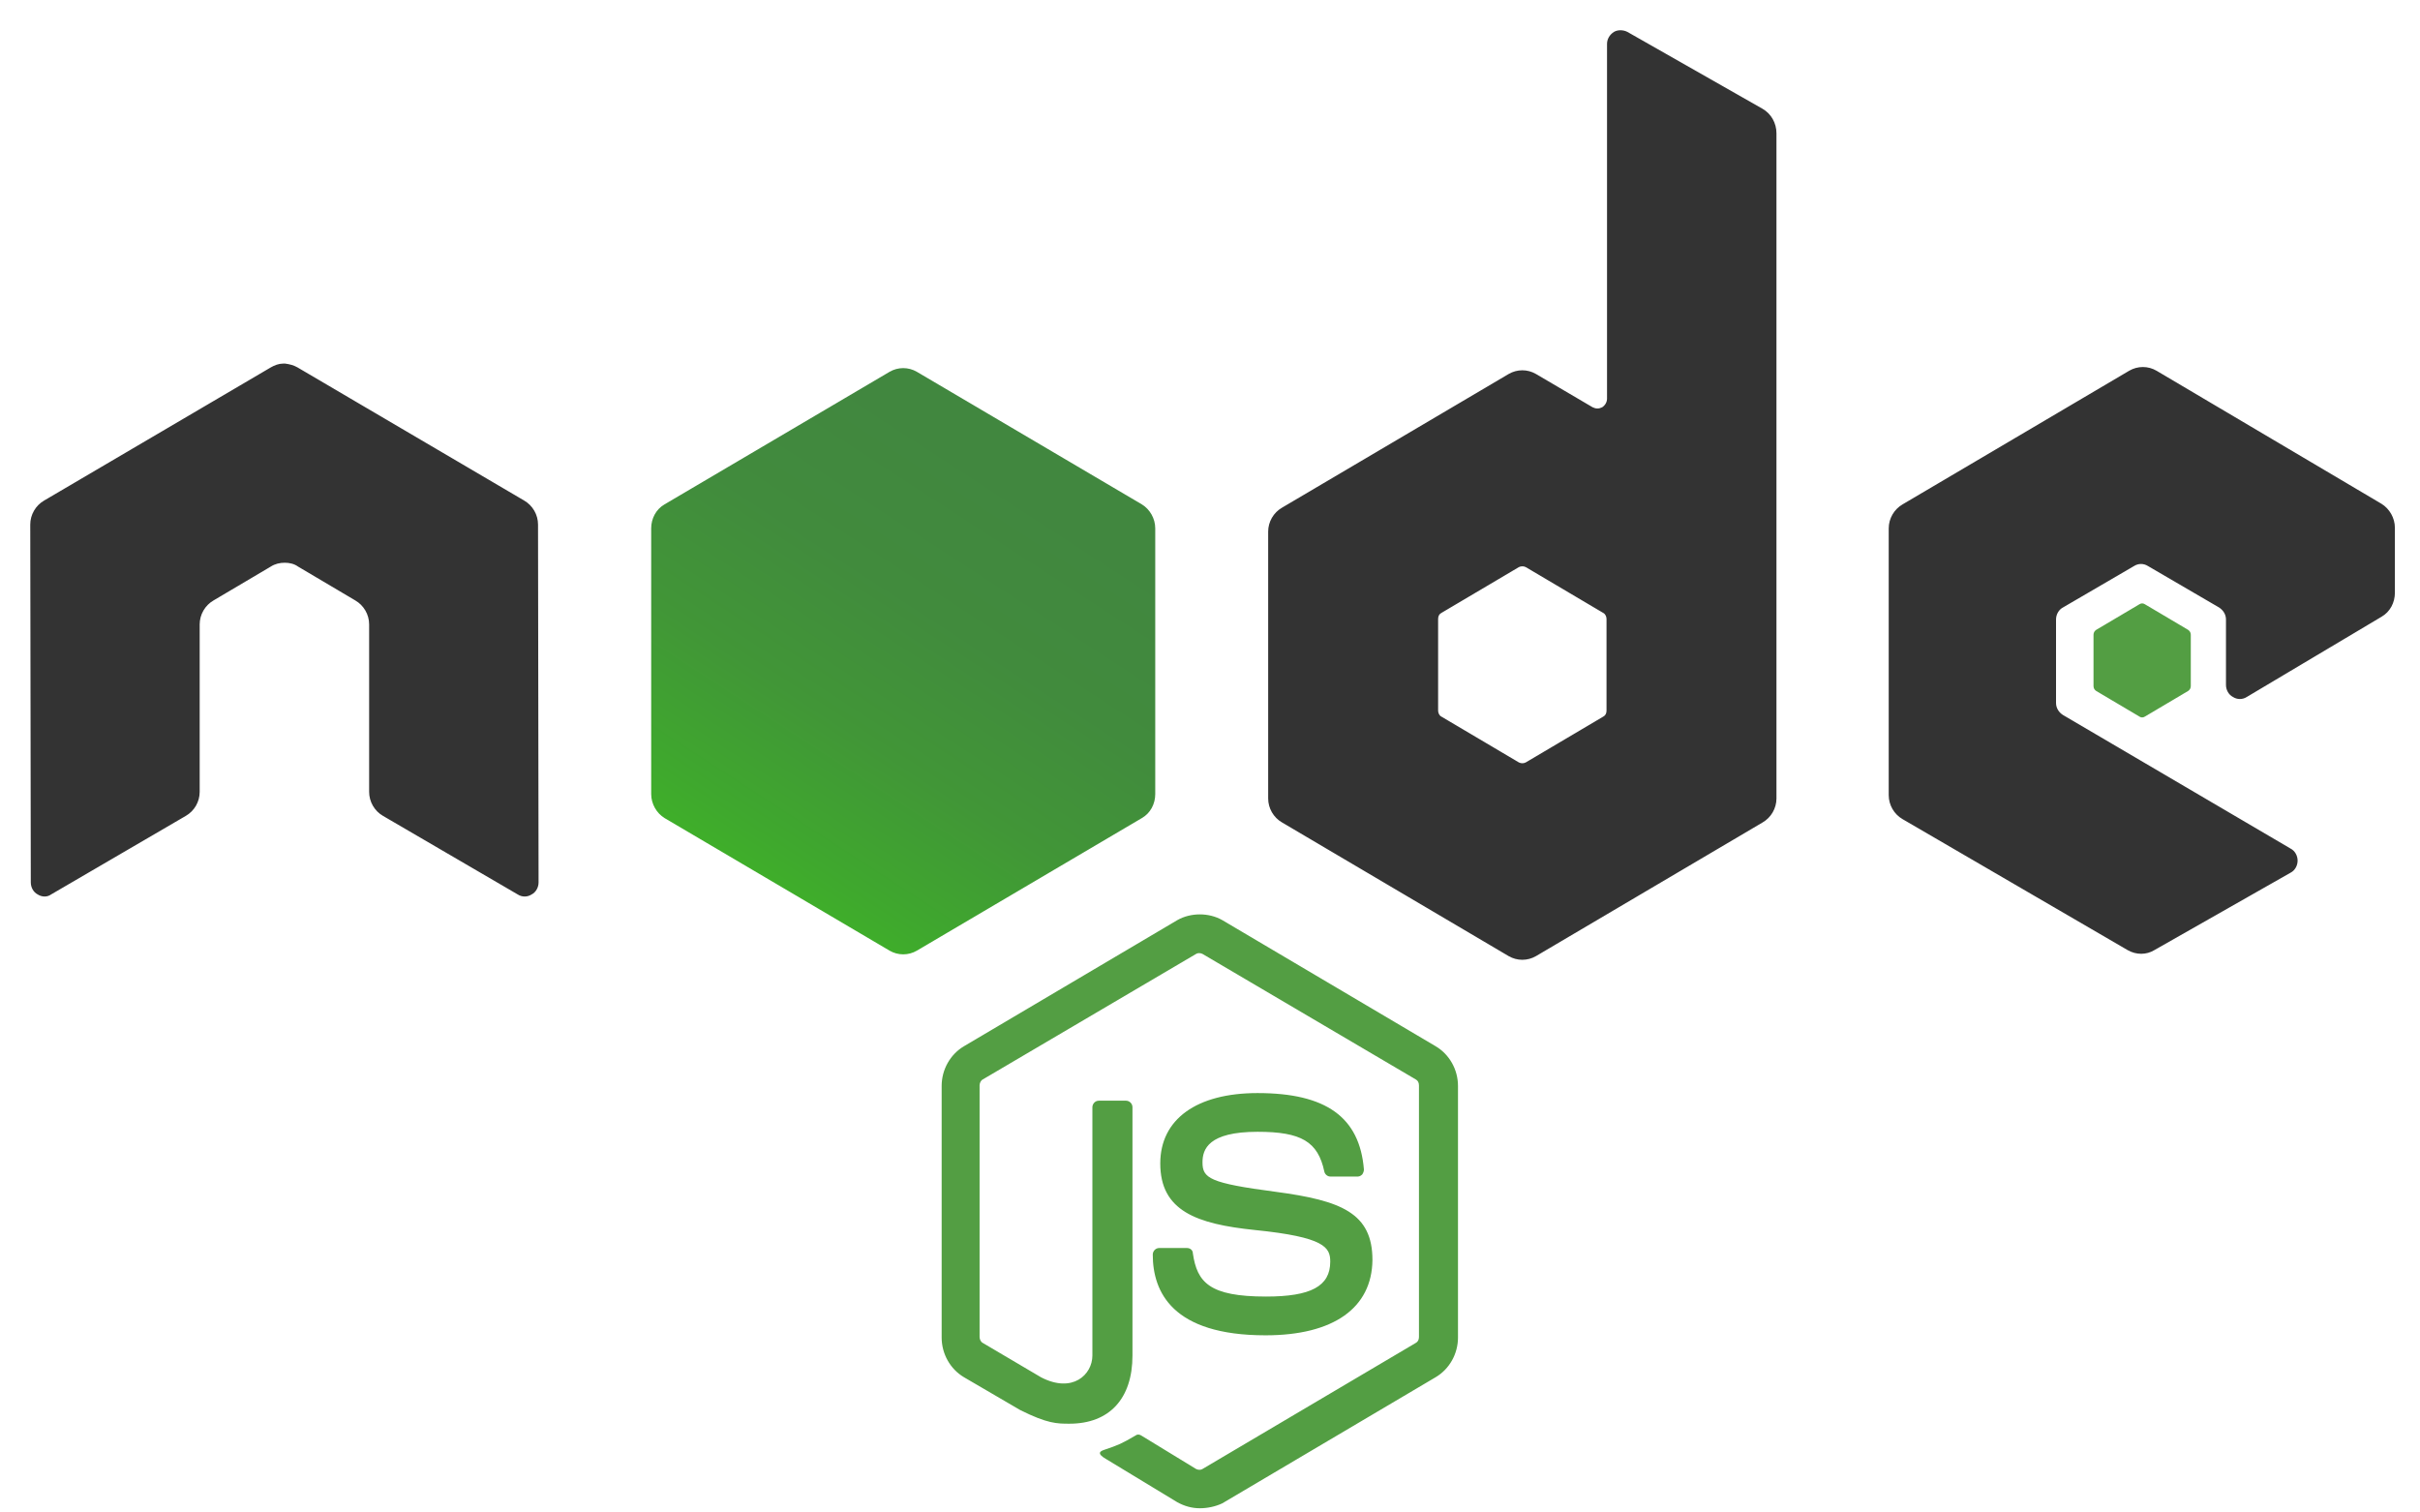
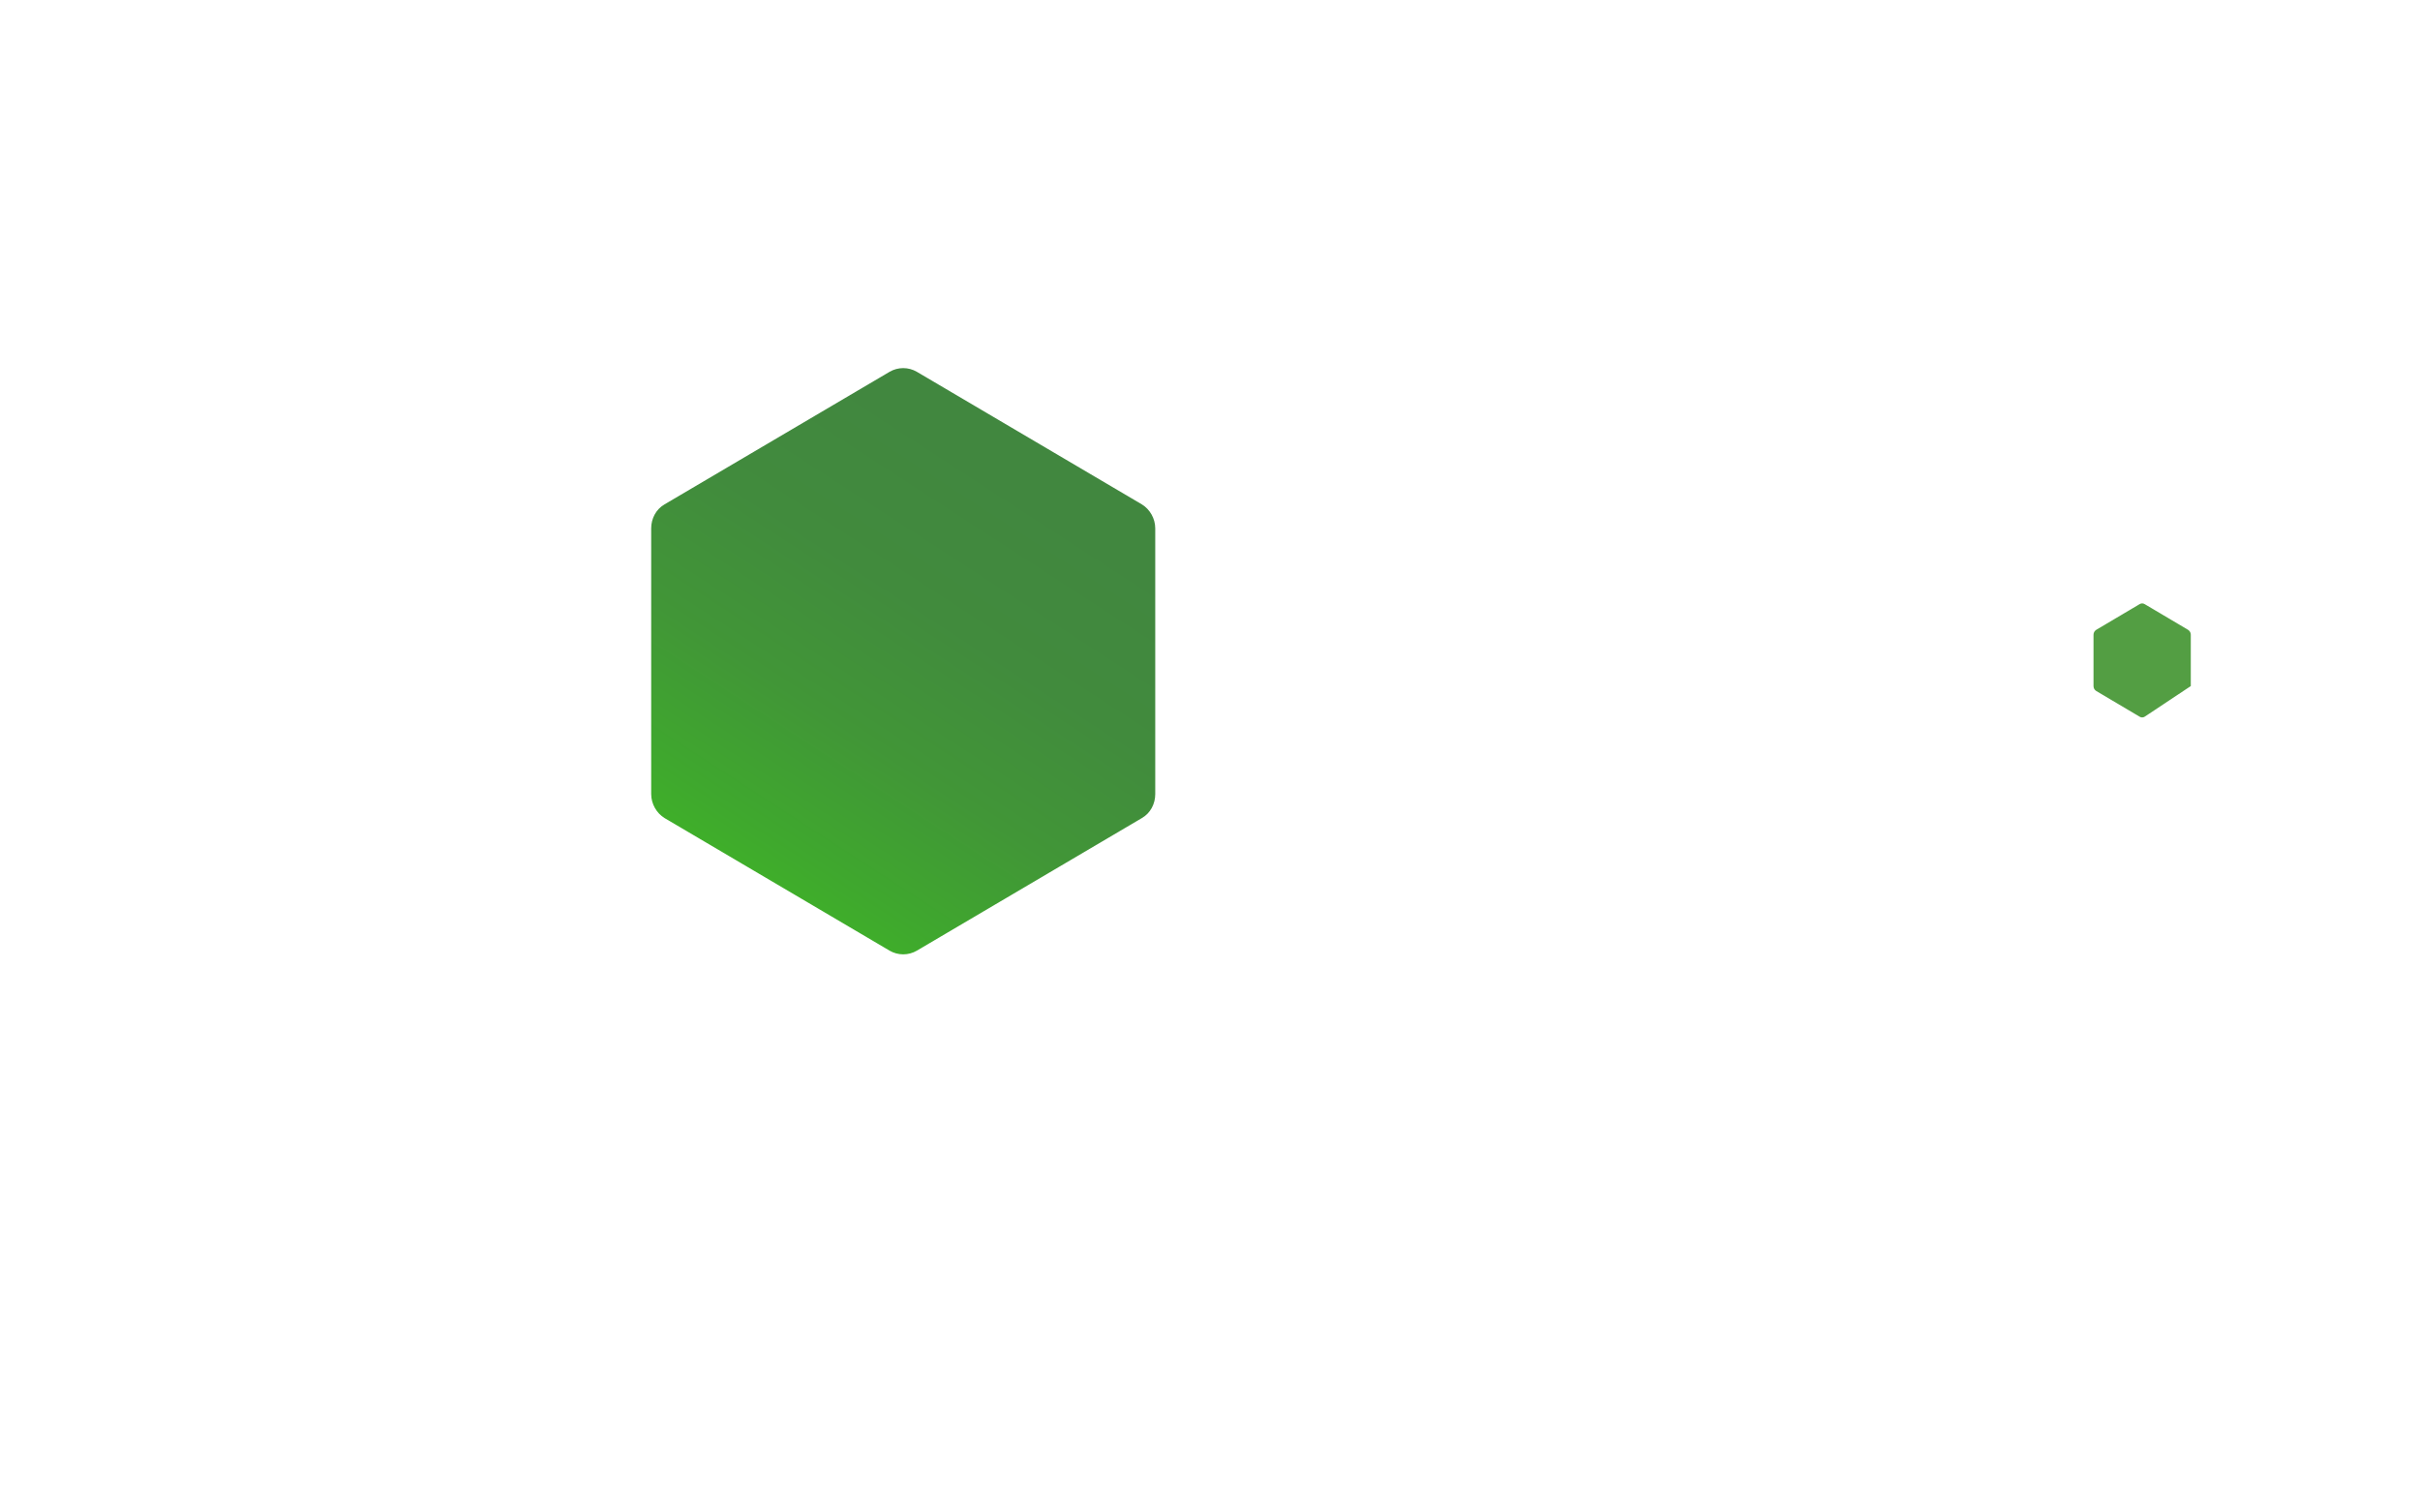
<svg xmlns="http://www.w3.org/2000/svg" width="80" height="50" viewBox="0 0 80 50" fill="none">
-   <path d="M39.663 49.86C39.398 49.86 39.151 49.788 38.921 49.662L36.571 48.237C36.218 48.038 36.394 47.966 36.5 47.93C36.977 47.768 37.066 47.732 37.56 47.443C37.614 47.407 37.684 47.425 37.737 47.461L39.54 48.562C39.61 48.598 39.699 48.598 39.752 48.562L46.802 44.395C46.872 44.359 46.908 44.287 46.908 44.197V35.882C46.908 35.792 46.872 35.72 46.802 35.684L39.752 31.535C39.681 31.499 39.593 31.499 39.54 31.535L32.489 35.684C32.419 35.72 32.383 35.81 32.383 35.882V44.197C32.383 44.269 32.419 44.359 32.489 44.395L34.415 45.531C35.458 46.072 36.112 45.441 36.112 44.81V36.603C36.112 36.495 36.2 36.387 36.324 36.387H37.225C37.331 36.387 37.437 36.477 37.437 36.603V44.81C37.437 46.235 36.677 47.065 35.352 47.065C34.946 47.065 34.627 47.065 33.726 46.614L31.871 45.531C31.412 45.261 31.129 44.756 31.129 44.215V35.9C31.129 35.359 31.412 34.854 31.871 34.584L38.921 30.417C39.363 30.165 39.964 30.165 40.405 30.417L47.455 34.584C47.915 34.854 48.198 35.359 48.198 35.9V44.215C48.198 44.756 47.915 45.261 47.455 45.531L40.405 49.698C40.176 49.806 39.911 49.86 39.663 49.86H39.663ZM41.837 44.143C38.745 44.143 38.108 42.7 38.108 41.473C38.108 41.365 38.197 41.257 38.32 41.257H39.239C39.345 41.257 39.434 41.329 39.434 41.437C39.575 42.393 39.981 42.862 41.854 42.862C43.338 42.862 43.975 42.519 43.975 41.708C43.975 41.239 43.798 40.896 41.483 40.662C39.557 40.463 38.356 40.031 38.356 38.461C38.356 37 39.557 36.135 41.572 36.135C43.833 36.135 44.946 36.928 45.088 38.66C45.088 38.714 45.07 38.768 45.035 38.822C44.999 38.858 44.946 38.894 44.893 38.894H43.975C43.886 38.894 43.798 38.822 43.78 38.732C43.568 37.74 43.02 37.415 41.572 37.415C39.946 37.415 39.752 37.992 39.752 38.425C39.752 38.948 39.981 39.111 42.172 39.399C44.346 39.688 45.37 40.103 45.37 41.654C45.353 43.241 44.081 44.143 41.837 44.143Z" fill="#539E43" />
-   <path d="M17.786 17.341C17.786 17.016 17.609 16.709 17.327 16.547L9.835 12.146C9.711 12.074 9.57 12.038 9.428 12.02H9.358C9.216 12.02 9.075 12.074 8.951 12.146L1.459 16.547C1.177 16.709 1 17.016 1 17.341L1.018 29.172C1.018 29.335 1.106 29.497 1.247 29.569C1.389 29.66 1.565 29.66 1.689 29.569L6.142 26.972C6.425 26.81 6.601 26.503 6.601 26.179V20.642C6.601 20.317 6.778 20.01 7.061 19.848L8.951 18.73C9.093 18.639 9.252 18.603 9.411 18.603C9.57 18.603 9.729 18.639 9.853 18.73L11.743 19.848C12.026 20.01 12.203 20.317 12.203 20.642V26.179C12.203 26.503 12.379 26.81 12.662 26.972L17.115 29.569C17.256 29.66 17.433 29.66 17.574 29.569C17.715 29.497 17.804 29.335 17.804 29.172L17.786 17.341ZM53.797 1.054C53.655 0.982 53.478 0.982 53.355 1.054C53.213 1.144 53.125 1.289 53.125 1.451V13.175C53.125 13.283 53.072 13.391 52.966 13.463C52.86 13.517 52.754 13.517 52.648 13.463L50.775 12.363C50.638 12.283 50.483 12.241 50.325 12.241C50.166 12.241 50.011 12.283 49.874 12.363L42.382 16.782C42.099 16.944 41.923 17.251 41.923 17.575V26.395C41.923 26.72 42.099 27.026 42.382 27.189L49.874 31.608C50.011 31.687 50.166 31.729 50.325 31.729C50.483 31.729 50.638 31.687 50.775 31.608L58.267 27.189C58.55 27.026 58.726 26.72 58.726 26.395V4.409C58.726 4.066 58.55 3.76 58.267 3.597L53.797 1.054H53.797ZM53.108 23.491C53.108 23.581 53.072 23.654 53.001 23.689L50.439 25.204C50.404 25.222 50.364 25.232 50.325 25.232C50.285 25.232 50.245 25.222 50.21 25.204L47.648 23.689C47.577 23.654 47.541 23.563 47.541 23.491V20.461C47.541 20.371 47.577 20.299 47.648 20.263L50.21 18.748C50.245 18.73 50.285 18.721 50.325 18.721C50.364 18.721 50.404 18.73 50.439 18.748L53.001 20.263C53.072 20.299 53.108 20.389 53.108 20.461V23.491ZM78.728 20.389C79.011 20.227 79.17 19.92 79.17 19.595V17.449C79.17 17.124 78.993 16.818 78.728 16.655L71.289 12.255C71.152 12.175 70.997 12.133 70.839 12.133C70.681 12.133 70.526 12.175 70.388 12.255L62.896 16.673C62.614 16.836 62.437 17.142 62.437 17.467V26.287C62.437 26.611 62.614 26.918 62.896 27.08L70.335 31.409C70.618 31.571 70.954 31.571 71.219 31.409L75.724 28.848C75.866 28.776 75.954 28.613 75.954 28.451C75.954 28.289 75.866 28.127 75.724 28.054L68.197 23.636C68.056 23.546 67.968 23.401 67.968 23.239V20.479C67.968 20.317 68.056 20.155 68.197 20.082L70.547 18.712C70.616 18.668 70.696 18.644 70.777 18.644C70.858 18.644 70.938 18.668 71.007 18.712L73.357 20.082C73.498 20.173 73.586 20.317 73.586 20.479V22.644C73.586 22.806 73.675 22.968 73.816 23.04C73.957 23.131 74.134 23.131 74.275 23.04L78.728 20.389Z" fill="#333333" />
-   <path d="M70.727 19.974C70.753 19.957 70.784 19.947 70.815 19.947C70.846 19.947 70.877 19.957 70.903 19.974L72.335 20.822C72.388 20.858 72.423 20.912 72.423 20.984V22.68C72.423 22.752 72.388 22.806 72.335 22.842L70.903 23.69C70.877 23.707 70.846 23.717 70.815 23.717C70.784 23.717 70.753 23.707 70.727 23.69L69.295 22.842C69.242 22.806 69.207 22.752 69.207 22.68V20.984C69.207 20.912 69.242 20.858 69.295 20.822L70.727 19.974Z" fill="#539E43" />
+   <path d="M70.727 19.974C70.753 19.957 70.784 19.947 70.815 19.947C70.846 19.947 70.877 19.957 70.903 19.974L72.335 20.822C72.388 20.858 72.423 20.912 72.423 20.984V22.68L70.903 23.69C70.877 23.707 70.846 23.717 70.815 23.717C70.784 23.717 70.753 23.707 70.727 23.69L69.295 22.842C69.242 22.806 69.207 22.752 69.207 22.68V20.984C69.207 20.912 69.242 20.858 69.295 20.822L70.727 19.974Z" fill="#539E43" />
  <path d="M30.309 12.291C30.172 12.211 30.017 12.169 29.858 12.169C29.701 12.169 29.545 12.211 29.408 12.291L21.969 16.673C21.686 16.836 21.527 17.142 21.527 17.467V26.251C21.527 26.575 21.704 26.882 21.969 27.044L29.408 31.427C29.545 31.507 29.701 31.549 29.858 31.549C30.017 31.549 30.172 31.507 30.309 31.427L37.748 27.044C38.031 26.882 38.19 26.575 38.19 26.251V17.467C38.19 17.142 38.013 16.836 37.748 16.674L30.309 12.291Z" fill="url(#paint0_linear_309_3092)" />
  <defs>
    <linearGradient id="paint0_linear_309_3092" x1="32.889" y1="15.558" x2="24.495" y2="28.48" gradientUnits="userSpaceOnUse">
      <stop stop-color="#41873F" />
      <stop offset="0.329" stop-color="#418B3D" />
      <stop offset="0.635" stop-color="#419637" />
      <stop offset="0.932" stop-color="#3FA92D" />
      <stop offset="1" stop-color="#3FAE2A" />
    </linearGradient>
  </defs>
</svg>